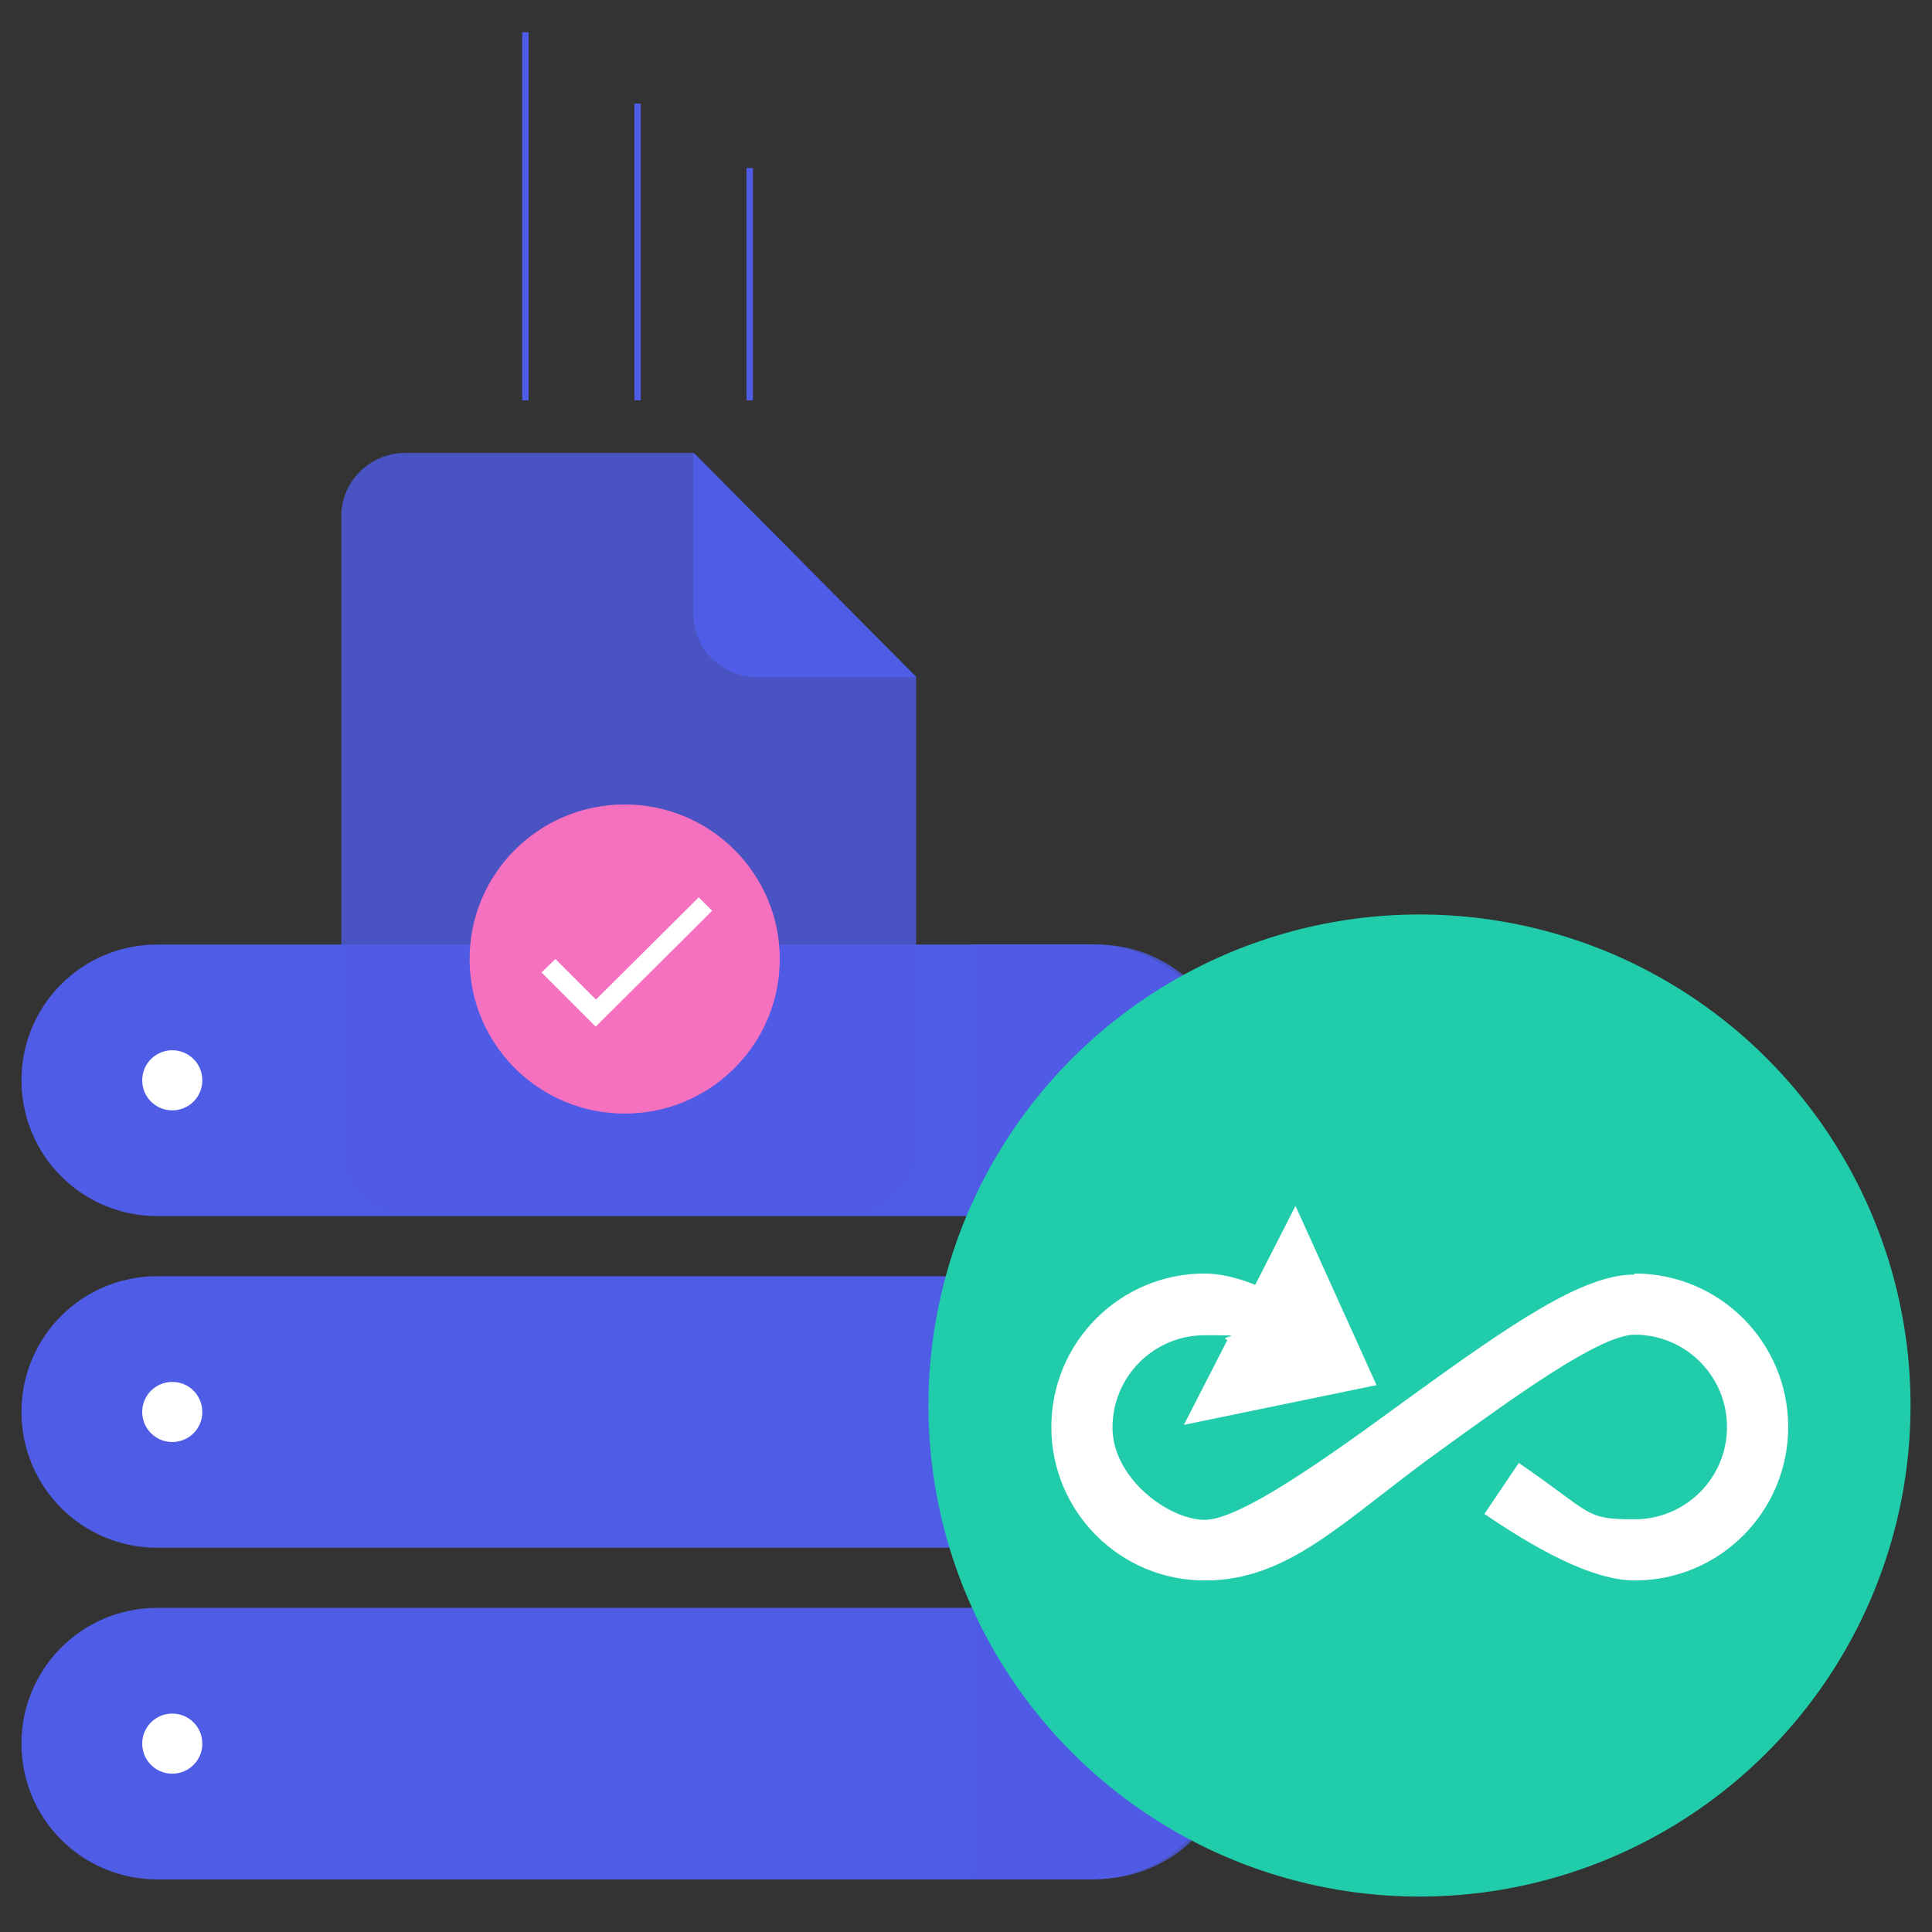
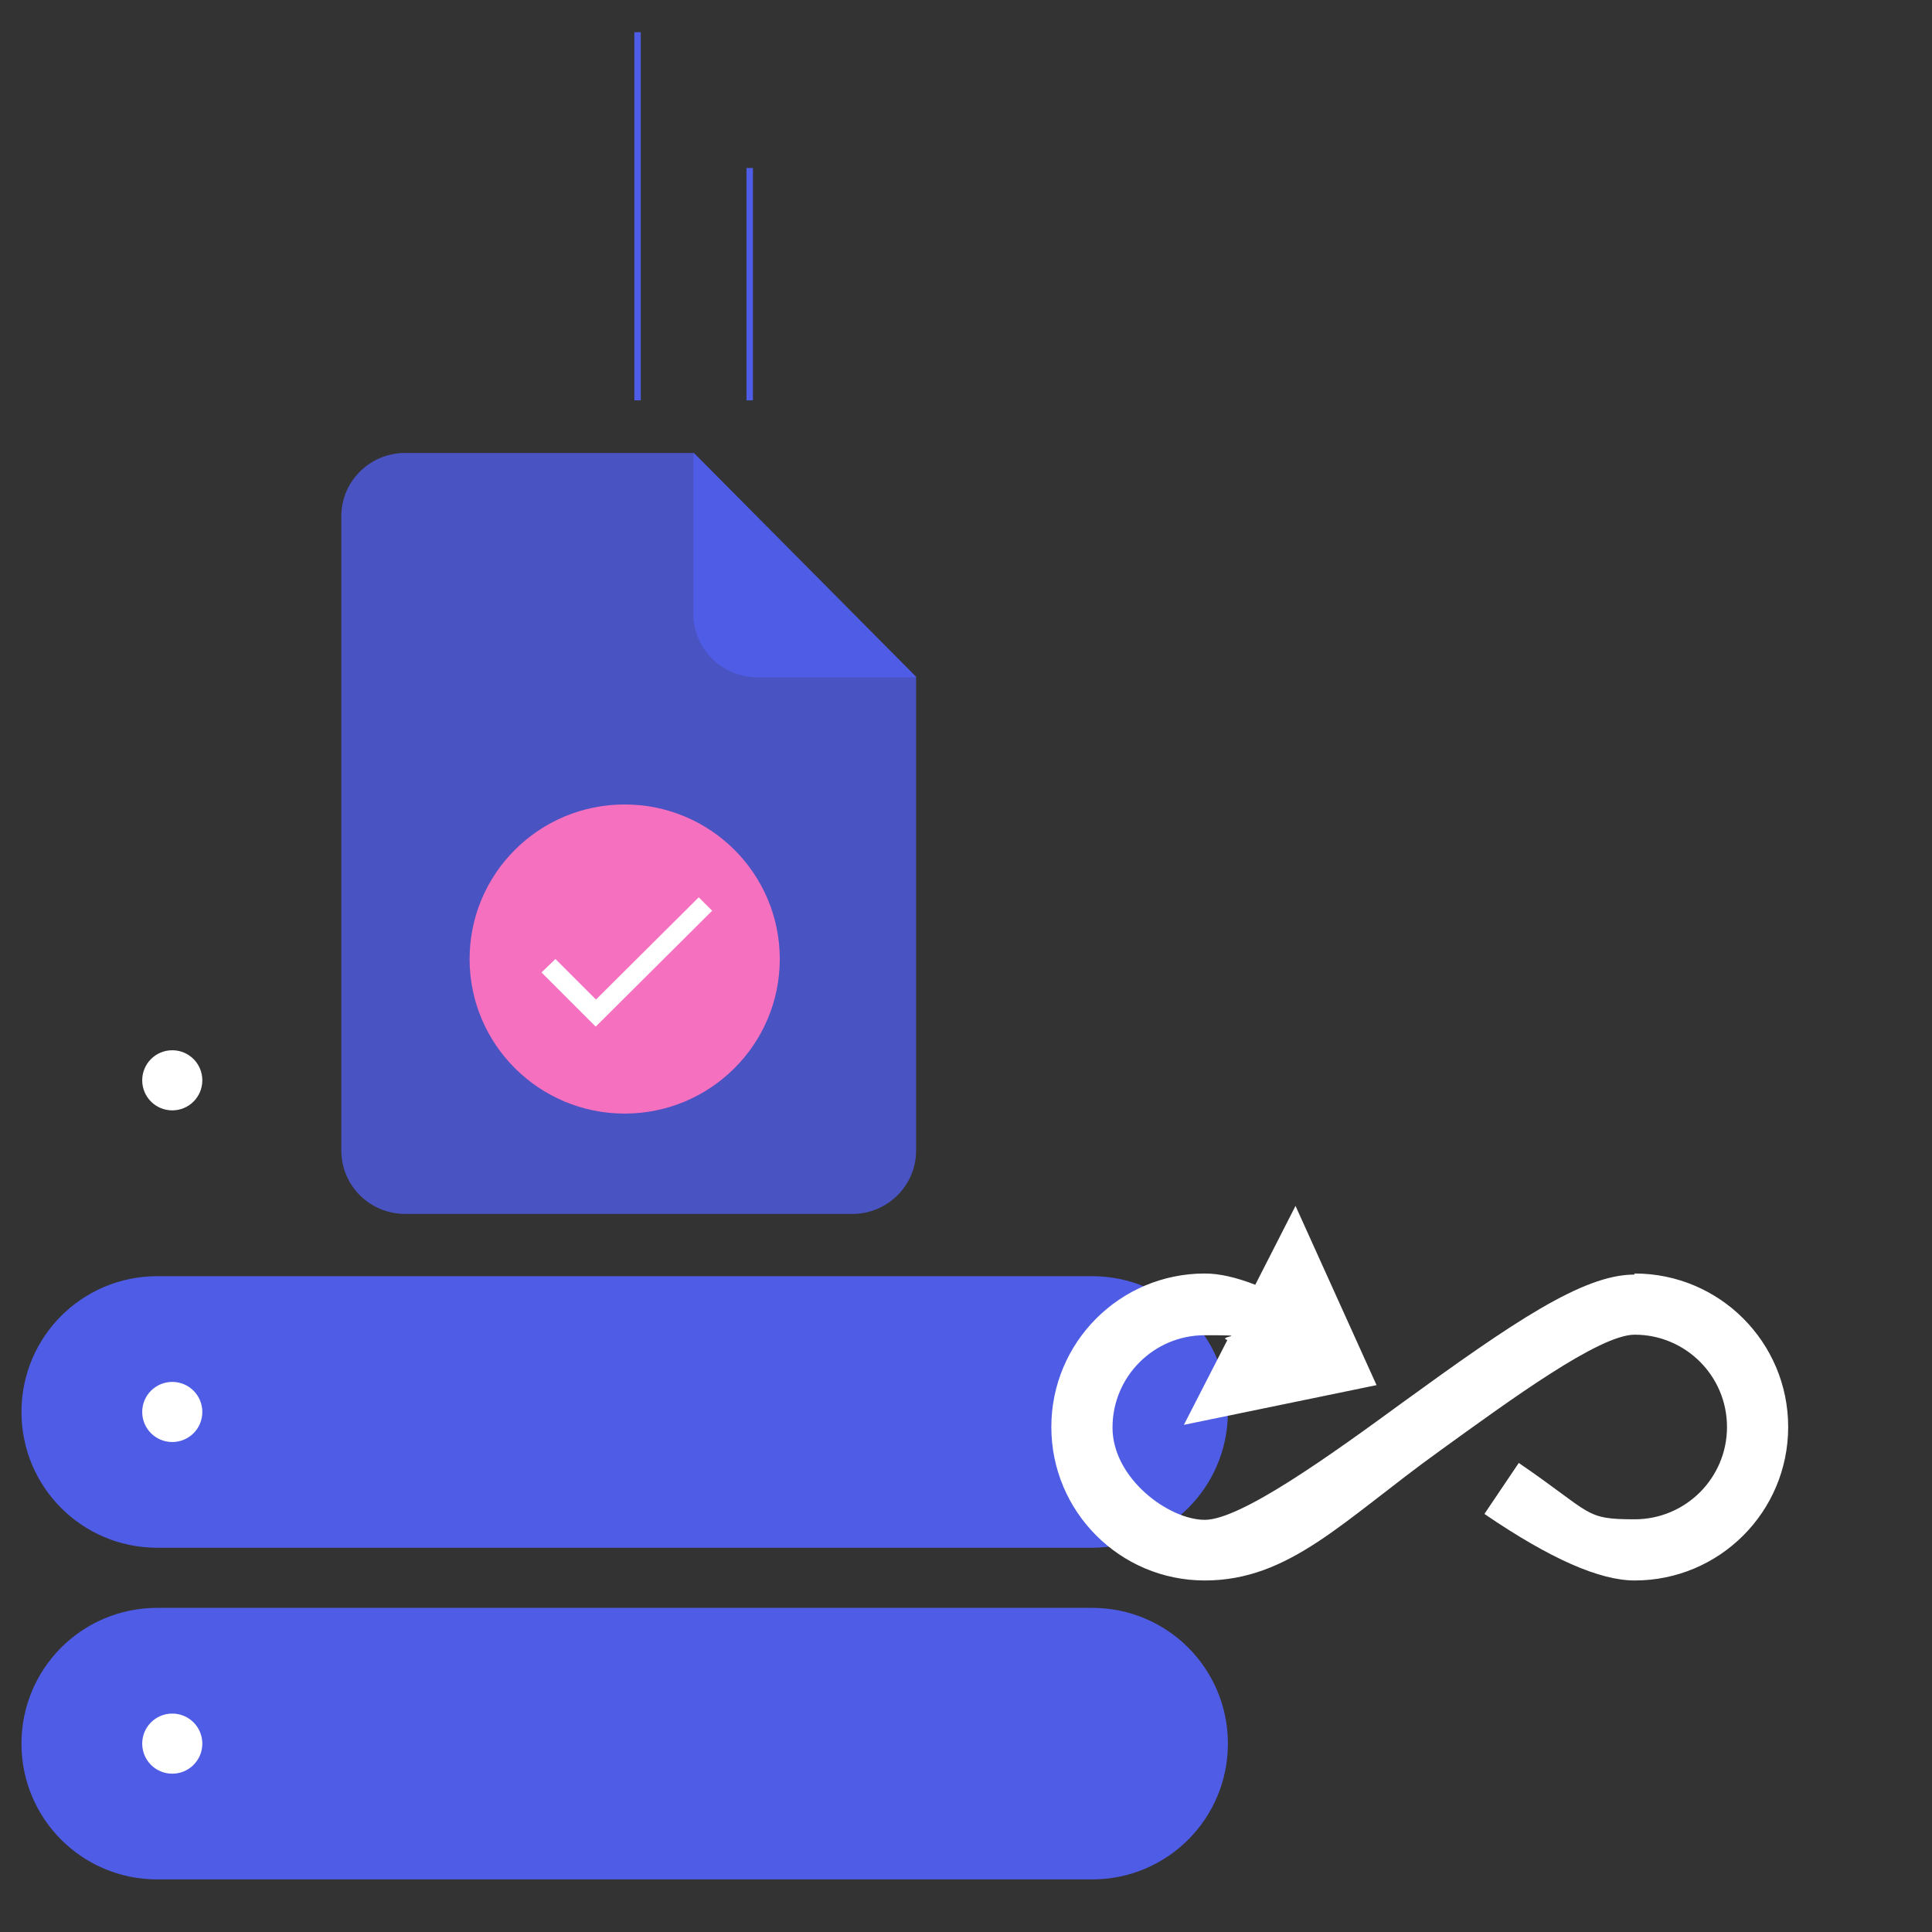
<svg xmlns="http://www.w3.org/2000/svg" viewBox="0 0 360 360">
  <rect x="0" y="0" width="360" height="360" fill="#333333" stroke="none" />
  <defs>
    <style> .cls-1 { fill-rule: evenodd; } .cls-1, .cls-2 { fill: #fff; } .cls-3 { fill: #21ccaa; } .cls-4 { fill: #f570bf; } .cls-5 { fill: none; stroke: #4f5ce5; stroke-linecap: square; stroke-width: 1.2px; } .cls-6 { fill-opacity: .8; } .cls-6, .cls-7 { fill: #4f5ce5; } </style>
  </defs>
  <g>
    <g id="Layer_1">
      <g>
        <g>
          <path class="cls-7" d="M29.3,299.6h174.2c14,0,25.3,11.3,25.3,25.3h0c0,14-11.3,25.3-25.3,25.3H29.3c-14,0-25.3-11.3-25.3-25.3h0c0-14,11.3-25.3,25.3-25.3Z" />
          <path class="cls-7" d="M29.3,237.8h174.2c14,0,25.3,11.3,25.3,25.3h0c0,14-11.3,25.3-25.3,25.3H29.3c-14,0-25.3-11.3-25.3-25.3h0c0-14,11.3-25.3,25.3-25.3Z" />
-           <path class="cls-7" d="M29.3,176h174.2c14,0,25.3,11.3,25.3,25.3h0c0,14-11.3,25.3-25.3,25.3H29.3c-14,0-25.3-11.3-25.3-25.3h0c0-14,11.3-25.3,25.3-25.3Z" />
          <path class="cls-1" d="M37.7,324.9c0-3.1-2.5-5.6-5.6-5.6-3.1,0-5.6,2.5-5.6,5.6h0c0,3.1,2.5,5.6,5.6,5.6,3.1,0,5.6-2.5,5.6-5.6M37.7,263.1c0-3.1-2.5-5.6-5.6-5.6-3.1,0-5.6,2.5-5.6,5.6s2.5,5.6,5.6,5.6c3.1,0,5.6-2.5,5.6-5.6h0M37.7,201.3c0-3.1-2.5-5.6-5.6-5.6s-5.6,2.5-5.6,5.6,2.5,5.6,5.6,5.6,5.6-2.5,5.6-5.6h0" />
-           <path class="cls-6" d="M204.4,350.2h-23.4v-50.6h23.4c14,0,25.3,11.2,25.3,25v.5c0,13.8-11.3,25-25.3,25M204.4,288.4h-23.4v-50.6h23.4c14,0,25.3,11.2,25.3,25v.5c0,13.8-11.3,25-25.3,25M204.4,226.6h-23.4v-50.6h23.4c14,0,25.3,11.2,25.3,25v.5c0,13.8-11.3,25-25.3,25" />
        </g>
        <g>
          <path class="cls-6" d="M75.6,84.4h53.5l41.6,41.9v88.1c0,6.5-5.3,11.8-11.9,11.8h-83.3c-6.6,0-11.9-5.3-11.9-11.8v-118.2c0-6.5,5.3-11.8,11.9-11.8" />
          <path class="cls-7" d="M129.2,84.4v30c0,6.5,5.3,11.8,11.9,11.8h29.7l-41.6-41.9h0Z" />
        </g>
-         <path class="cls-5" d="M139.7,74V31.9M118.8,74V19.9M97.9,74V6.6" />
+         <path class="cls-5" d="M139.7,74V31.9M118.8,74V19.9V6.6" />
        <ellipse class="cls-4" cx="116.4" cy="178.7" rx="28.9" ry="28.8" />
        <path class="cls-2" d="M111,186.2l-7.5-7.5-2.6,2.5,10.1,10.1,21.7-21.6-2.5-2.5-19.1,19Z" />
        <g>
-           <circle class="cls-3" cx="264.5" cy="261.9" r="91.5" />
          <path class="cls-2" d="M304.5,237.5c-9.6,0-22.7,9-43.1,23.8-13.4,9.8-30.2,21.9-36.9,21.9s-17.2-7.7-17.2-17.2,7.7-17.2,17.2-17.2,2,.2,4.2.9l-8.1,15.8,35.9-7.4-15.1-33.4-7.5,14.7c-3.6-1.4-6.7-2.1-9.4-2.1-15.8,0-28.6,12.8-28.6,28.6s12.8,28.6,28.6,28.6,25.8-11.2,43.7-24.1c13.3-9.6,29.8-21.7,36.4-21.7,9.5,0,17.2,7.7,17.2,17.2s-7.7,17.2-17.2,17.2-7.7-1-21.6-10.5l-6.4,9.5c12.3,8.4,21.5,12.4,28,12.4,15.8,0,28.6-12.8,28.6-28.6s-12.8-28.6-28.6-28.6Z" />
        </g>
      </g>
    </g>
  </g>
</svg>